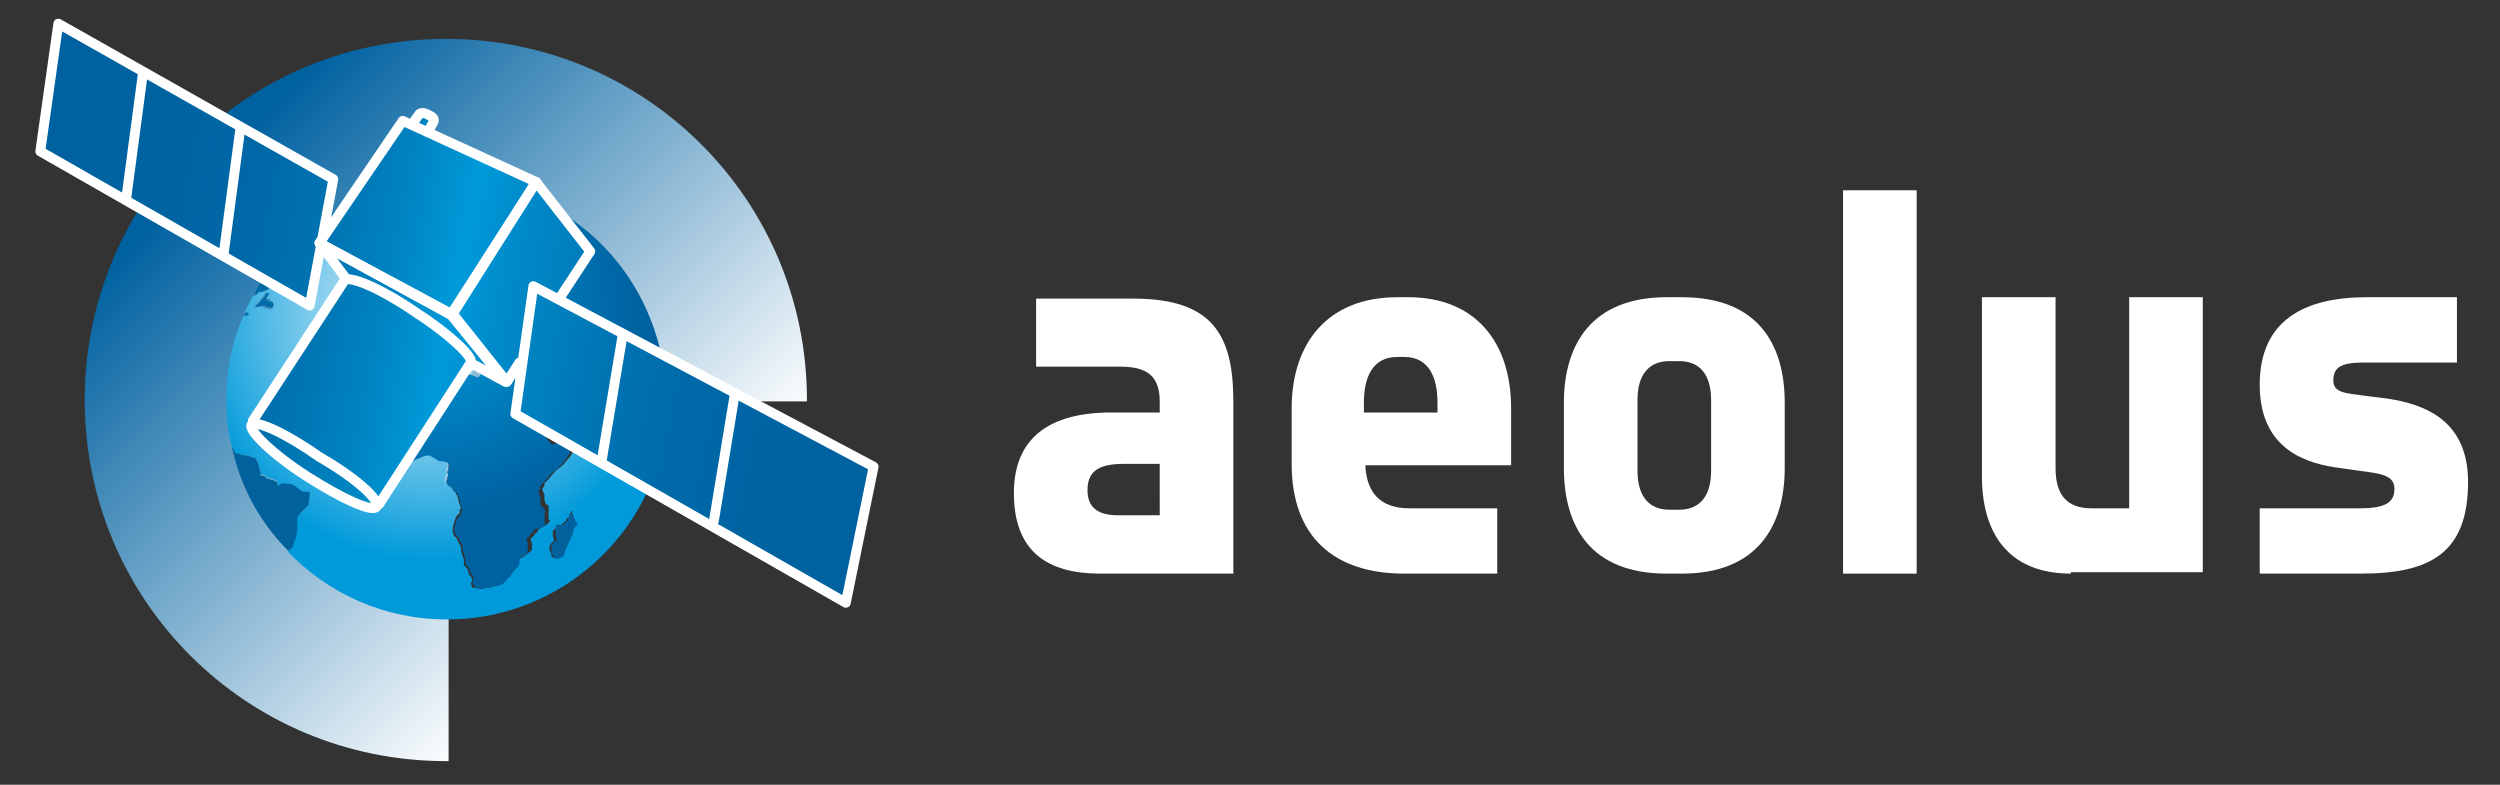
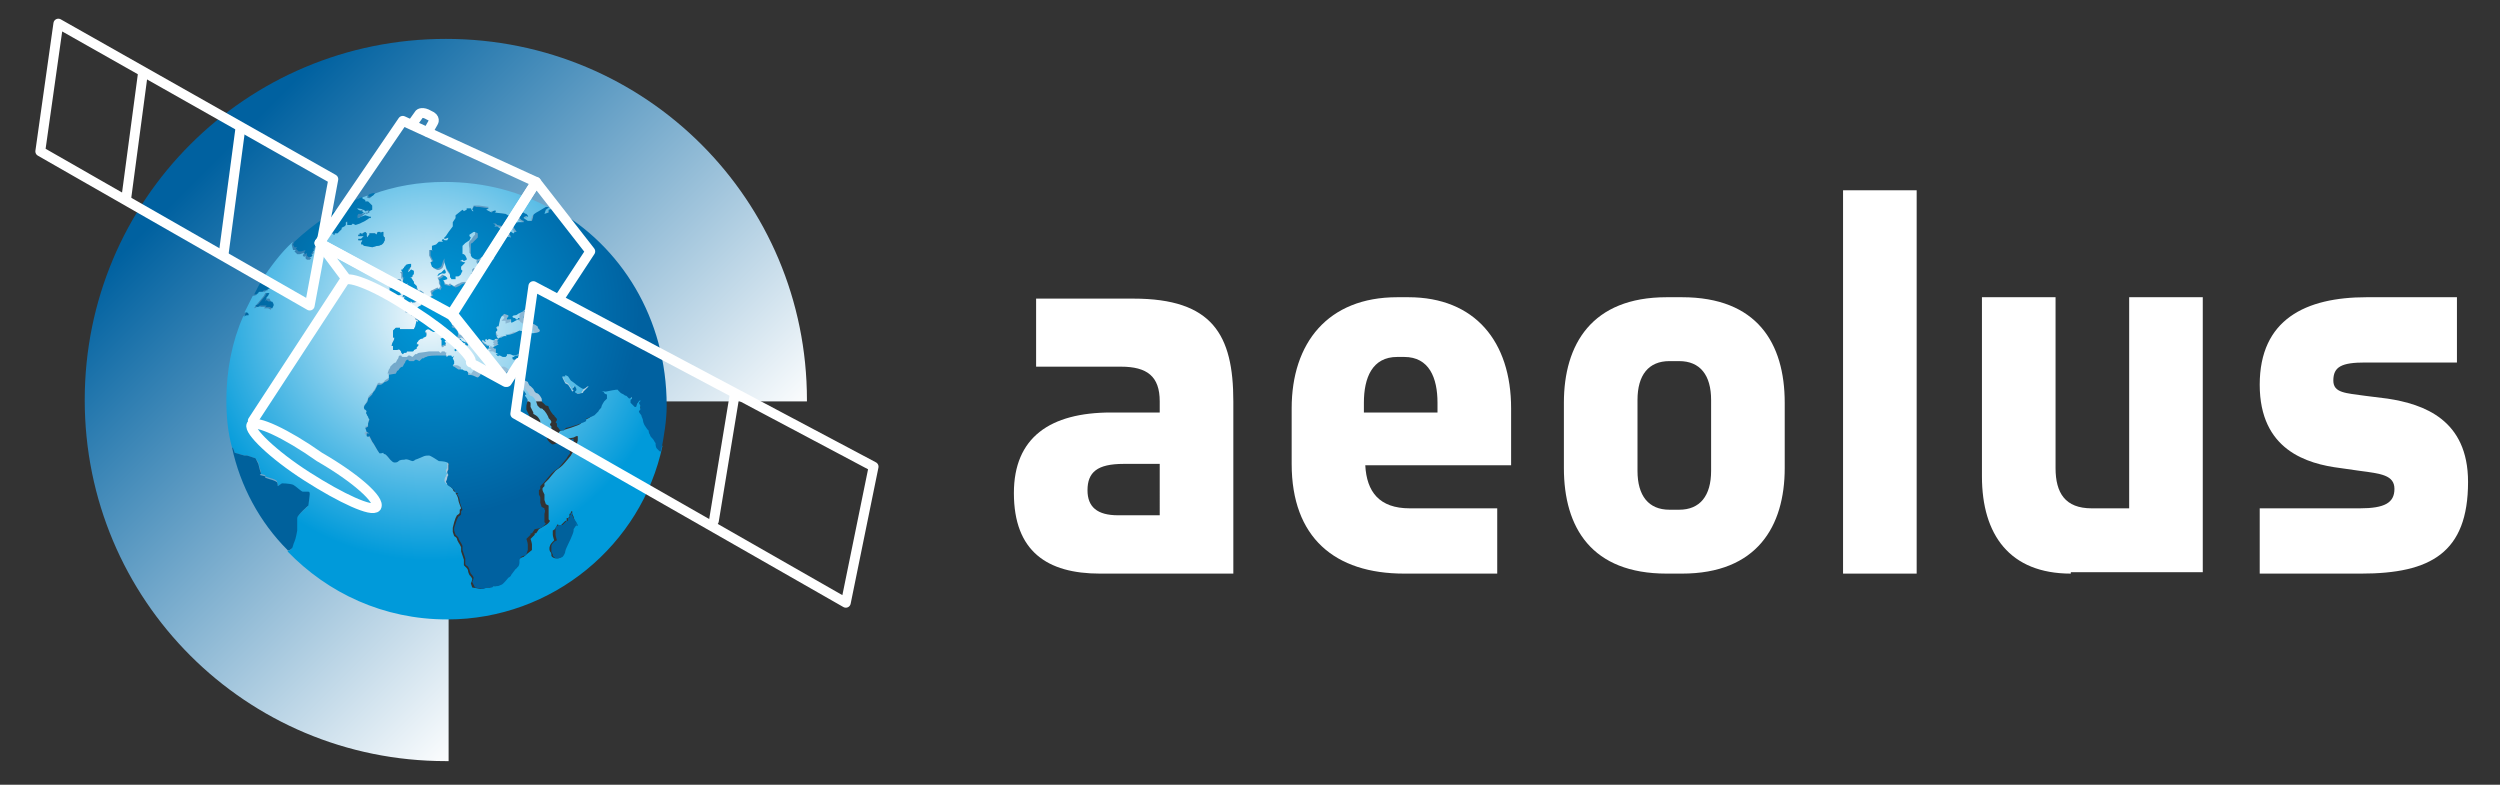
<svg xmlns="http://www.w3.org/2000/svg" version="1.1" id="Layer_1" x="0px" y="0px" viewBox="0 0 180 56.5" style="enable-background:new 0 0 180 56.5;" xml:space="preserve">
  <rect x="0" y="0" width="180" height="56.5" fill="#333333" stroke="none" />
  <style type="text/css">
	.Arched_x0020_Green{fill:url(#SVGID_1_);stroke:#FFFFFF;stroke-width:0.25;stroke-miterlimit:1;}
	.st0{fill:#FFFFFF;}
	.st1{fill:url(#SVGID_2_);}
	.st2{fill:url(#SVGID_3_);}
	.st3{fill:url(#SVGID_4_);}
	.st4{fill:url(#SVGID_5_);}
	.st5{fill:url(#SVGID_6_);}
	.st6{fill:url(#SVGID_7_);}
	.st7{fill:url(#SVGID_8_);}
	.st8{fill:url(#SVGID_9_);}
	.st9{fill:url(#SVGID_10_);}
	.st10{fill:url(#SVGID_11_);}
	.st11{fill:url(#SVGID_12_);}
	.st12{fill:url(#SVGID_13_);}
	.st13{fill:url(#SVGID_14_);}
	.st14{fill:url(#SVGID_15_);}
	.st15{fill:url(#SVGID_16_);}
	.st16{fill:url(#SVGID_17_);}
	.st17{fill:url(#SVGID_18_);}
	.st18{fill:url(#SVGID_19_);}
	.st19{fill:url(#SVGID_20_);}
	.st20{fill:url(#SVGID_21_);}
	.st21{fill:none;stroke:#FFFFFF;stroke-width:0.708;stroke-linecap:round;stroke-linejoin:round;}
</style>
  <linearGradient id="SVGID_1_" gradientUnits="userSpaceOnUse" x1="-49.25" y1="169.461" x2="-48.543" y2="168.754">
    <stop offset="0" style="stop-color:#20AC4B" />
    <stop offset="0.983" style="stop-color:#19361A" />
  </linearGradient>
  <g>
    <g>
      <g>
        <path class="st0" d="M79.2,41.3c-3.8,0-6.2-1.6-6.2-5.8c0-4,2.6-5.8,7-5.8h3.5v-0.8c0-1.8-0.9-2.5-2.8-2.5h-6.1v-4.9h7     c5.7,0,7.2,2.6,7.2,7.4v12.4H79.2z M83.5,33.4h-2.6c-1.9,0-2.6,0.6-2.6,1.9c0,1.2,0.7,1.8,2.2,1.8h3V33.4z" />
        <path class="st0" d="M98.3,33.5c0.1,1.9,1,3.1,3.2,3.1h6.3v4.7h-6.7c-5,0-8.1-2.6-8.1-7.9v-4c0-4.7,2.6-8,7.6-8h0.8     c4.8,0,7.4,3.2,7.4,8v4.1H98.3z M103.5,29c0-1.8-0.6-3.3-2.4-3.3h-0.5c-1.8,0-2.4,1.5-2.4,3.3v0.7h5.3V29z" />
        <path class="st0" d="M121.1,41.3H120c-5.4,0-7.4-3.3-7.4-7.6V29c0-4.2,2-7.6,7.4-7.6h1.1c5.4,0,7.4,3.3,7.4,7.6v4.7     C128.5,37.9,126.5,41.3,121.1,41.3z M123.2,28.8c0-1.8-0.8-2.8-2.3-2.8h-0.7c-1.5,0-2.3,1-2.3,2.8v5.1c0,1.8,0.8,2.8,2.3,2.8h0.7     c1.5,0,2.3-1,2.3-2.8V28.8z" />
        <path class="st0" d="M132.7,41.3V13.7h5.3v27.6H132.7z" />
        <path class="st0" d="M149.1,41.3c-4.4,0-6.4-2.8-6.4-7V21.4h5.3v12.3c0,1.8,0.7,2.9,2.6,2.9h2.7V21.4h5.3v19.8H149.1z" />
        <path class="st0" d="M170,41.3h-7.3v-4.7h7.2c1.8,0,2.5-0.4,2.5-1.4c0-1-1-1.1-2.5-1.3l-1.4-0.2c-2.4-0.3-5.8-1.3-5.8-6     c0-4.7,3.3-6.3,7.7-6.3h6.5v4.7h-6.6c-1.7,0-2.3,0.3-2.3,1.3c0,0.9,0.9,0.9,2.3,1.1l1.6,0.2c2.6,0.4,5.8,1.5,5.8,6     C177.7,39.8,175,41.3,170,41.3z" />
      </g>
    </g>
    <g>
      <linearGradient id="SVGID_2_" gradientUnits="userSpaceOnUse" x1="112.467" y1="-875.23" x2="72.977" y2="-914.72" gradientTransform="matrix(0.771 0 0 0.771 -41.1 717.091)">
        <stop offset="0" style="stop-color:#FFFFFF" />
        <stop offset="1" style="stop-color:#0061A0" />
      </linearGradient>
      <path class="st1" d="M32.3,28.9h25.8c0,0,0,0,0-0.1c0-14.4-11.6-26-26-26c-14.4,0-26,11.6-26,26c0,14.4,11.6,26,26,26    c0.1,0,0.1,0,0.2,0V28.9z" />
      <g>
        <radialGradient id="SVGID_3_" cx="60.253" cy="-750.203" r="22.833" gradientTransform="matrix(0.771 0 0 0.771 -15.481 601.158)" gradientUnits="userSpaceOnUse">
          <stop offset="5.650000e-03" style="stop-color:#F7FAFC" />
          <stop offset="1" style="stop-color:#009ADA" />
        </radialGradient>
        <path class="st2" d="M47.3,31.9c-0.1-0.1-0.1-0.3-0.1-0.4c0-0.1-0.1-0.2-0.2-0.3C47,31.2,47,31.1,46.9,31c0-0.1-0.1-0.3-0.1-0.3     l-0.1-0.1c0,0-0.2-0.3-0.2-0.3c0,0-0.1-0.3-0.1-0.3c0-0.1-0.1-0.3-0.1-0.3s-0.1-0.1-0.1-0.2c-0.1-0.1-0.1-0.2-0.1-0.2l0.1-0.1     l0-0.3l-0.1-0.2c0,0,0-0.1,0.1-0.1c0,0,0-0.1,0-0.1s-0.1,0-0.1,0.1c0,0-0.1,0.1-0.1,0.1L45.9,29l-0.1,0c0,0-0.3-0.2-0.3-0.3     c-0.1-0.1,0-0.2,0-0.2l0.1-0.1l0-0.1l-0.2,0.1l-0.2-0.2c0,0-0.1,0-0.2-0.1L44.7,28l-0.1-0.1c0,0-0.1-0.1-0.1-0.1c0,0-0.4,0-0.4,0     c-0.1,0-0.5,0.1-0.5,0.1l-0.6-0.1l-0.4-0.1c0-0.1,0-0.2-0.2-0.2c-0.1,0-0.2,0.1-0.2,0.1s-0.2,0-0.2,0.1c-0.1,0-0.4-0.2-0.5-0.3     c0,0-0.4-0.3-0.4-0.3l-0.2-0.3l-0.2-0.1V27l-0.2,0l0,0.1l0.1,0.2l0.1,0.2l0.2,0.1l0.2,0.3l0.1,0.2l0.1-0.1L41.2,28l0.1-0.2     l0.1,0.2l0,0.1l-0.1,0.1c0,0,0,0.1,0.1,0.1c0.1,0,0.3,0,0.4,0c0.1,0,0.1-0.1,0.1-0.1l0.2-0.3c0,0,0.1-0.2,0.2-0.2     c0.1,0,0,0.2,0.1,0.4c0.1,0.2,0.2,0.2,0.4,0.2c0.2,0.1,0.3,0.1,0.3,0.2c0,0.1,0.2,0.1,0.2,0.1l0,0.3l-0.2,0.2     c0,0-0.2,0.3-0.2,0.4c0,0.1-0.2,0.2-0.2,0.3c0,0.1-0.3,0.3-0.3,0.3s-0.4,0.2-0.5,0.2c-0.1,0,0,0.1-0.1,0.2c0,0.1-1.3,0.5-1.4,0.5     c-0.1,0-0.2,0.2-0.2,0.2s-0.1,0-0.2,0c-0.1,0-0.2-0.2-0.2-0.2l-0.1-0.1v-0.2l-0.1-0.1c0,0,0-0.1,0.1-0.2c0-0.1-0.1-0.2-0.2-0.3     c0-0.1-0.3-0.6-0.4-0.6c0-0.1-0.2-0.1-0.2-0.1s-0.1-0.1-0.2-0.2c0,0-0.1-0.3-0.1-0.3s-0.1-0.2-0.2-0.3c-0.1-0.1-0.2-0.1-0.2-0.1     l-0.1-0.1l-0.1-0.2c0,0-0.2-0.2-0.2-0.2c0,0-0.2-0.3-0.2-0.3l-0.2-0.1c0,0-0.1-0.1-0.1-0.2c0-0.1,0-0.3,0-0.3s-0.1,0.3-0.1,0.4     c0,0.1,0,0.3,0,0.3l-0.2-0.2c0,0-0.1-0.2-0.2-0.2c-0.1-0.1-0.1-0.2-0.1-0.2L37,26.9c0,0,0,0.1,0,0.1c0,0.1,0,0.1,0,0.1     c0,0.1,0.1,0.2,0.1,0.2c0,0.1,0.1,0.1,0.2,0.2c0.1,0.1,0.1,0.2,0.1,0.3c0.1,0.1,0.2,0.3,0.3,0.3l0.2,0.3c0,0-0.1,0-0.1,0.1     c0,0.1,0.2,0.3,0.2,0.3l0.2,0.2l0,0.3l0.1,0.2l0.1,0.2l0,0.1c0,0,0.2,0.1,0.3,0.2c0.1,0.1,0.2,0.3,0.2,0.3c0,0.1,0,0.2,0.1,0.3     c0.1,0.1,0.2,0,0.2,0s0.1,0.1,0.2,0.2c0.1,0.1,0.1,0.2,0.1,0.2s0.2,0,0.2,0.1c0,0,0.1,0.1,0.1,0.1c0,0.1-0.1,0.1-0.1,0.2     c0,0.1,0.3,0.4,0.4,0.4c0.1,0,0.3-0.1,0.3-0.1l0.4-0.1l0.5-0.1l0.2-0.1c0,0,0.1,0,0.1,0c0,0,0,0.1,0,0.1l0,0.2     c0,0-0.1,0.5-0.2,0.5c-0.1,0-0.1,0.1-0.1,0.1s0,0.1,0,0.2c-0.1,0.1-0.2,0.3-0.2,0.3s-0.4,0.5-0.6,0.7c-0.2,0.2-0.4,0.3-0.5,0.4     c-0.1,0.1-0.5,0.6-0.5,0.6l-0.3,0.3l0,0.2c0,0-0.1,0.1-0.1,0.1c-0.1,0.1,0,0.3,0,0.3l0.1,0.2c0,0,0,0.4,0,0.4     c0,0,0.1,0.3,0.1,0.3l0.2,0.1c0,0,0,0,0,0.1c0,0,0,0.3,0,0.3l0,0.1l0,0.2l0,0.3l0.1,0.1c0,0-0.1,0.2-0.3,0.3l-0.5,0.3     c0,0-0.2,0.3-0.2,0.3c0,0-0.1,0-0.1,0l0,0.1l-0.2,0.2l-0.1,0.1c0,0,0.1,0.3,0.1,0.4c0,0.1,0,0.4,0,0.4L37.8,40     c0,0-0.1,0.1-0.1,0.1c-0.1,0-0.2,0.1-0.3,0.1c0,0-0.1,0.2-0.1,0.2l0,0.2c0,0-0.1,0.2-0.1,0.3C37.1,40.9,37,41,37,41     s-0.3,0.4-0.3,0.4c0,0-0.2,0.2-0.2,0.2s-0.4,0.5-0.5,0.5c-0.1,0-0.2,0.1-0.3,0.1c-0.1,0-0.3,0-0.3,0s-0.1,0.1-0.1,0.1     c-0.1,0-0.2,0-0.2,0s0,0-0.1,0c-0.1,0-0.2,0.1-0.3,0.1c0,0,0,0,0,0l-0.1,0L34,42.3L33.9,42c0,0,0.1-0.2,0.1-0.3     c0-0.1-0.2-0.3-0.2-0.3s-0.1-0.2-0.1-0.3c0-0.1-0.1-0.2-0.1-0.2s-0.2-0.2-0.2-0.2c0-0.1,0-0.4,0-0.4l-0.2-0.6l0-0.3l-0.1-0.2     c0,0-0.2-0.3-0.2-0.4c0-0.1-0.2-0.2-0.2-0.2l-0.1-0.3V38l0.1-0.4l0.1-0.3l0.1-0.2c0,0,0.2-0.1,0.2-0.2l0-0.2l0.1-0.1     c0,0-0.2-0.5-0.2-0.6c0-0.2-0.2-0.5-0.2-0.5l0.1-0.1c0,0-0.1,0-0.2,0c0,0-0.1-0.1-0.1-0.2c-0.1-0.1-0.2-0.2-0.2-0.2     s-0.2-0.1-0.3-0.2c-0.1-0.1-0.1-0.2-0.1-0.2s0-0.2,0.1-0.3c0-0.1,0.1-0.2,0.1-0.2s-0.1-0.1-0.1-0.2c0-0.1,0.1-0.2,0.1-0.2l0-0.3     c0,0,0.1-0.1-0.1-0.2c-0.2-0.1-0.6-0.1-0.6-0.1s-0.6-0.4-0.7-0.4c-0.1,0-0.3,0-0.5,0.1c-0.2,0.1-0.5,0.2-0.5,0.2     s-0.2,0.1-0.2,0.1c-0.1,0-0.5-0.1-0.6-0.1c-0.2,0.1-0.3,0-0.4,0.1c-0.1,0.1-0.3,0.1-0.3,0.1c-0.1,0-0.2-0.2-0.3-0.2     c-0.1-0.1-0.3-0.4-0.4-0.4c-0.1,0-0.1-0.1-0.1-0.1s-0.2,0-0.3,0c0-0.1-0.4-0.6-0.5-0.8c-0.1-0.1-0.2-0.4-0.2-0.4s-0.1,0-0.2,0     c-0.1-0.1,0-0.2,0-0.2l0.2,0L26.4,31l-0.1-0.3c0,0,0.1,0,0.2-0.1c0.1-0.1,0-0.2,0-0.2s0.1-0.3,0.1-0.3c0,0-0.1-0.2-0.1-0.2     s0-0.1-0.1-0.2c0-0.1,0-0.2,0-0.2s-0.1-0.1-0.1-0.1c0,0-0.1-0.2-0.1-0.2s0.2-0.2,0.2-0.3c0.1-0.1,0.1-0.3,0.1-0.3     s0.2-0.3,0.3-0.3c0,0,0.2-0.3,0.2-0.3c0,0,0.1-0.2,0.1-0.2l0.1-0.2c0,0,0.1-0.1,0.2,0c0.1,0,0.3-0.1,0.3-0.2c0,0,0.3-0.2,0.3-0.2     c0-0.1,0-0.3,0-0.3l-0.1,0l0.1-0.3c0,0,0.1-0.1,0.1-0.2c0,0,0.1-0.1,0.2-0.2c0.1-0.1,0.2-0.1,0.2-0.1l0.1-0.2     c0,0,0.1-0.1,0.1-0.2c0-0.1,0.1-0.1,0.1-0.1l0.1,0c0,0,0,0.1,0.1,0.1c0.1,0,0.3,0,0.3,0l0.1-0.1l0.1,0c0,0,0.2,0.1,0.2,0.1     c0,0,0.2-0.2,0.2-0.2l0.1,0c0,0,0.1-0.1,0.2-0.1c0.1,0,0.7-0.1,0.7-0.1s0.4,0,0.4,0c0,0,0.3,0,0.3,0s0.1,0.1,0.1,0.1     c0.1,0,0.1-0.1,0.1-0.1c0.1,0,0.2,0,0.2,0c0,0,0.1,0.1,0.1,0.1c0.1,0,0.1-0.1,0.1-0.1c0,0-0.1,0.2-0.1,0.2l0.1,0.2l0,0.1l0,0.1     c0,0-0.1,0.1-0.1,0.1c0,0,0.1,0.1,0.1,0.1l0.3,0.2c0,0,0.2,0,0.3,0c0.1,0,0.2,0,0.3,0.1c0.1,0,0.1,0.1,0.1,0.2     c0,0.1,0,0.1,0.1,0.1c0.1,0,0.2,0,0.4,0.1c0.2,0.1,0.2,0.2,0.3,0c0.1-0.1,0.1-0.1,0.1-0.2c0-0.1-0.1-0.3,0.1-0.3     c0.2-0.1,0.4-0.1,0.5-0.1c0.1,0,0,0.1,0.1,0.1c0,0.1,0.2,0,0.2,0s0.1,0,0.2,0.1c0.1,0.1,0.1,0.1,0.2,0.1c0.1,0,0.2,0,0.2,0     l0.1,0.1c0,0,0.1,0,0.1,0c0.1,0,0.1,0,0.1,0l0.2-0.2l0.2,0l0.2,0.1l0.1,0.1l0.1,0c0,0,0.2,0,0.2-0.2c0.1-0.2,0.2-0.7,0.2-0.7     l0.1-0.1l-0.1-0.2l0-0.1c0,0,0.1,0,0.1-0.1c0-0.1-0.1-0.1-0.1-0.1s0,0-0.1,0.1c-0.1,0.1-0.1,0-0.1,0c-0.1,0.1-0.3,0.1-0.4,0.1     c-0.1,0-0.2-0.1-0.3-0.1c-0.1,0-0.2,0-0.2,0l0,0.1l-0.1,0.1c0,0-0.1,0-0.2,0c-0.1,0-0.2-0.1-0.2-0.1s-0.1,0-0.1,0     c0,0-0.1,0-0.1,0l-0.1-0.1l0.2,0l-0.2-0.1l0-0.1l0-0.1l0-0.1l-0.1,0L35.5,25l0.1-0.1l-0.1-0.1l0.1-0.1l-0.1,0l0,0     c0,0,0-0.1,0.1-0.2c0.1-0.1,0.2,0,0.2-0.1c0,0,0.2-0.1,0.2-0.1l0.2,0L36,24.2l0.2,0l0.1,0l0.3-0.1c0,0,0.1-0.1,0.2-0.1     c0,0,0.2-0.1,0.2-0.1l0.4,0.1c0,0,0.4,0.1,0.4,0.1c0.1,0,0.5,0,0.6-0.1c0.2-0.1-0.1-0.3-0.1-0.3s0.1-0.1,0-0.1     c-0.1,0-0.7-0.3-0.8-0.4c-0.1,0,0-0.1-0.1-0.1c-0.1,0-0.1-0.2-0.1-0.2l0.1,0c0,0,0-0.1,0-0.2c0-0.1,0.1-0.1,0.1-0.1l-0.2-0.1     l0.1,0l0.1,0c0,0,0.1,0,0.1-0.1c0.1,0,0.1-0.1,0.1-0.1s-0.1,0-0.1,0c0,0-0.1,0.1-0.2,0.1c-0.1,0-0.1,0.1-0.1,0.1     s-0.3,0.1-0.4,0.2c0,0-0.2,0.1-0.2,0.1s-0.2,0.1-0.2,0.1c0,0.1,0.2,0.1,0.2,0.1s0.1,0.1,0.1,0.1c0.1,0,0.1-0.1,0.1-0.1l0.1,0     l0,0.1c0,0-0.1,0.1-0.1,0c-0.1,0-0.2,0.1-0.2,0.1s-0.3,0.1-0.3,0.1c0-0.1,0-0.2,0-0.2h-0.2l-0.1,0l0.1-0.1l0.1-0.1l0-0.1     l-0.3-0.1l0.1-0.1l-0.3,0.3L36,23l-0.1,0.3l-0.1,0l-0.1,0.1l0.1,0.1c0,0,0,0.1,0,0.1c0,0.1-0.1,0.1-0.1,0.1l0,0.2l0.1,0.2     l0.1,0.1c0,0-0.1,0-0.2,0c-0.1,0-0.1,0.1-0.1,0.1c0,0.1-0.1,0-0.1,0l-0.3-0.1l-0.1,0.1L35,24.3l-0.1,0.1l0.1,0.1l-0.1,0l-0.1-0.1     l-0.1,0l0,0.1l0.1,0.1l0.1,0.1l0,0l0.1,0.1l0.1,0.1l0,0.1H35l0,0.1l0,0.1l0,0.1l0,0.1l-0.1,0l-0.2-0.1l-0.1-0.1l0-0.1l-0.1-0.1     l0-0.1l0.2,0l0.1,0l0-0.1l-0.3,0l-0.1,0l0-0.1l-0.1-0.1l-0.1-0.1l-0.1-0.1L34,24.3l0-0.2L34,24L33.9,24l0,0l-0.2,0l-0.1-0.1     l-0.1-0.1l-0.1,0.1l-0.2-0.1l-0.1-0.2L33,23.2l-0.1,0.1l-0.1-0.1l-0.1-0.1l0-0.1l-0.2,0v0.1l0.1,0.2l-0.1,0l0.1,0.1l0.1,0     l0.2,0.2L33,24l0.1,0.1l0.2,0h0.1l0,0.1l0.2,0.1l0.2,0.1l0.1,0.1l0,0.1l-0.2-0.1l0-0.1h-0.1l-0.1,0.2l0.1,0l0.1,0.1l-0.1,0.1     l0,0.1l-0.2,0.1l-0.1,0l0.1-0.2l0.1-0.1l0-0.2l-0.1-0.1l-0.2-0.1L33,24.4l-0.3-0.1l0-0.1l-0.1-0.1l-0.1-0.1L32.3,24l-0.1-0.1     l-0.1-0.2L32,23.6c0,0-0.1-0.1-0.1-0.1c0,0-0.2,0-0.2,0.1c0,0-0.1,0.2-0.1,0.2l-0.1,0l-0.1,0.1l-0.2,0L31,23.7     c-0.2-0.1-0.4,0.1-0.4,0.1c0,0.1,0.1,0.1,0.1,0.1l0,0.1l0,0.1c0,0-0.1,0.1-0.2,0.1c-0.1,0-0.2,0.1-0.2,0.1s-0.1,0.2-0.2,0.2     c0,0.1-0.1,0.2-0.1,0.2l0.1,0.1c0,0,0,0.1,0,0.1c-0.1,0.1-0.1,0.1-0.1,0.1v0.1c0,0-0.2,0.1-0.2,0.1c0,0,0,0.1-0.1,0.1     c-0.1,0-0.2,0-0.2,0l-0.2,0c0,0,0,0.1-0.1,0.1c-0.1,0-0.1,0-0.1,0l-0.1,0.1l-0.1-0.1c0,0,0-0.1-0.1-0.2c-0.1-0.1-0.2,0-0.2,0     l-0.1,0l-0.1,0l-0.1,0c0,0,0.1-0.1,0-0.1c0-0.1,0-0.2,0-0.2l-0.1,0l0,0c0,0,0-0.1,0.1-0.3c0.1-0.2,0.1-0.3,0.1-0.3l0,0l-0.1,0     l0-0.2l0-0.1l0-0.2l0.1-0.1l0.1-0.1l0.3,0l0,0.1l0.2,0l0.3,0c0,0,0,0,0.1,0c0,0,0,0,0,0c0.1,0,0.3,0,0.4,0c0,0,0.1-0.2,0.1-0.2     c0.1-0.1,0.1-0.4,0.1-0.4l0.1,0.1l0-0.1L29.9,23l0-0.1c0,0-0.1-0.1-0.1-0.1c0,0-0.2-0.1-0.2-0.1l0-0.1l-0.2-0.1l-0.2,0l0-0.1     l0-0.1l0.3,0l0.1,0.1l0.2,0l-0.1-0.1l-0.1-0.1h0.2c0,0,0.1,0.1,0.1,0.1c0.1,0,0.1-0.1,0.1-0.1c0,0,0.3-0.1,0.3-0.2     c0-0.1,0-0.1,0.1-0.1c0.1,0,0.3-0.2,0.5-0.4c0-0.1,0-0.1,0.1-0.2c0-0.1,0,0,0,0l0,0.1l0.1,0L31,21c0,0,0-0.1,0.1-0.1     c0,0,0.4-0.2,0.4-0.2l0.1,0.1l0.1-0.2l-0.1-0.2l0-0.2l-0.1-0.2c0,0,0.3-0.1,0.3-0.2c0-0.1,0.3,0.1,0.3,0.1V20l-0.3,0.1l0.1,0.1     l0.1,0.2l0.3,0.1l0.1-0.1l0.1,0.1l0.2,0.1c0,0,0.3-0.2,0.4-0.2c0.1-0.1,0.3-0.1,0.4-0.1c0.1,0,0.1,0.1,0.1,0.1s0.3,0,0.3-0.1     c0-0.1,0.3-0.1,0.3-0.1l-0.1-0.1c0,0-0.2-0.3-0.2-0.4c0-0.1,0.1,0,0.1-0.1c0,0,0-0.2,0-0.2l0.1-0.1l0.2,0.1l0,0.1     c0,0,0.1,0,0.2,0c0-0.1,0-0.4,0-0.5c0-0.1-0.1,0.1-0.1,0c-0.1,0-0.1-0.2-0.1-0.2s0-0.1,0.1-0.1c0.1,0,0.2-0.1,0.3-0.1     c0.1,0,0.2,0.1,0.2,0.1l0.3-0.2l0.2,0l0.1-0.1l-0.3-0.1l0-0.1l-0.4,0.1l-0.2,0c0,0-0.2,0.2-0.3,0.2c-0.1,0-0.2-0.1-0.3-0.1     c0,0-0.2-0.2-0.2-0.2l0-0.3c0,0-0.1-0.4,0-0.5c0-0.1,0.1-0.1,0.1-0.1l0.2-0.3l0.1-0.1l0-0.3l-0.2-0.1h-0.1l-0.3,0.2l0,0.1     l0.1,0.2l-0.1,0.2l-0.3,0.2l-0.2,0.2l0,0.4l0,0.2l0.1,0l0.1,0.1l0.1,0.2l0,0.1l-0.2,0.1l-0.1-0.1l-0.2,0.1l0.4,0.1l-0.3,0.3     l0,0.2l0.1,0.1c0,0-0.1,0.2-0.1,0.2c0,0-0.2,0.2-0.2,0.2l-0.1,0l0,0l-0.1,0l0,0.2l-0.3,0L32.4,20l0-0.2l-0.2-0.3l-0.1-0.2     L32.1,19l0-0.3L32,18.9l-0.1,0.3c0,0,0,0.1-0.2,0.2c-0.2,0.1-0.3,0-0.3,0l-0.2-0.1L31,18.9l0.1-0.1l-0.2-0.4l0-0.3l0-0.1l0.2,0     L31.1,18l0.1-0.2l0.3-0.1l0.1-0.1l0.1-0.1l0.3,0l-0.1-0.1l0.1-0.1l0.1,0.1l0.2-0.1l0.1-0.2L32,17.2l0-0.1l0.2-0.1l0.2-0.3     l0.3-0.4l0-0.3l0.2-0.1l0-0.2l0.5-0.4l0.1,0.1l0.2-0.1l0-0.1l0.3,0l0.1,0.2l0.1-0.1L34,15c0,0,0.1-0.1,0.1-0.2c0,0,0.2,0,0.2,0     l0.2,0l0.7,0.1L35,15.1l0.3,0.2l0.1-0.1c0,0,0.2,0,0.2,0c0,0.1-0.1,0.1-0.1,0.1l0.8,0.1c0,0,0.5,0.3,0.6,0.3     c0.1,0,0.2,0.3,0.2,0.3s0,0.4-0.1,0.4c-0.1,0-0.3,0.1-0.4,0.1c-0.1,0-0.9-0.2-0.9-0.2l-0.1-0.1l-0.2,0l0.2,0.1l-0.1,0.1l0.2,0     l0.4,0.3l0,0.1l0.2,0.3l0.4,0.1c0,0-0.1-0.3-0.2-0.3c-0.1,0-0.1-0.1-0.1-0.1l0.2-0.1c0,0,0.3,0.2,0.3,0.2c0.1,0,0.1-0.1,0.1-0.1     l0.1,0l-0.2-0.3c0,0,0-0.2,0.1-0.2c0.1,0,0.2-0.2,0.2-0.2c0.1,0,0.3,0.1,0.4,0c0,0,0-0.1,0-0.1s-0.1-0.1-0.2-0.1     c-0.1-0.1-0.4-0.5-0.3-0.5c0.1,0,0.4,0,0.5,0c0.1,0,0.2,0.1,0.2,0.1s0.2,0.2,0.1,0.2c-0.1,0-0.1-0.1-0.2,0     c-0.1,0.1-0.1,0.1-0.1,0.1l0.3,0.2l0.3,0c0,0,0.1-0.4,0.1-0.4c0-0.1,0.4-0.3,0.4-0.3l0.5-0.3c0,0,0.1,0,0.2,0     c0.1,0-0.2,0.2-0.2,0.2l-0.1,0.3l0.3-0.1l0,0l0-0.2l0.4-0.1c-2.3-1.3-4.9-2-7.8-2c-1.8,0-3.6,0.3-5.2,0.9l0.1,0     c0,0-0.2,0.2-0.2,0.2c-0.1,0.1-0.1,0.1-0.3,0l0.1-0.1l-0.1,0c-0.2,0.1-0.4,0.1-0.6,0.2l0.1,0.1v0.1l0.2,0.1l0,0.1l0.2,0l0.3,0.3     v0.3l-0.2,0.1l-0.1-0.1l-0.2,0.1L26.1,15l0.1-0.1L26,14.8l-0.4-0.1l-0.1,0l0.1,0.1l0.2,0.1l0.2,0.1L25.8,15l-0.2,0l-0.1,0.2     l0.1,0l-0.1,0.1l-0.1,0l0.2,0l0.2-0.1l0.3-0.1l0.3,0.1l0.1,0l0,0.1l-0.1,0L26,15.6l-0.4,0.2L25.3,16l-0.2-0.1L25.1,16l-0.3,0     l0-0.3l-0.1,0.1l0,0.2l-0.1,0.1l-0.2,0.1l0,0.1l-0.1,0.1l-0.2,0.2H24l0,0.1l-0.1,0l0-0.1l-0.3,0.1l0-0.1l0-0.1h-0.1l-0.1,0.1     l0,0.1l-0.2,0l-0.2,0.1L23,17l0.1,0.1l-0.1,0.2l-0.2,0.3l-0.1,0l0.1,0.1l-0.1,0.1l-0.1,0.3l-0.1,0l0.1,0.1l-0.3,0.3l0.1,0.1     l-0.1,0.1l-0.2,0l-0.1-0.1l0-0.2l-0.1,0.1l-0.1-0.1l0.1-0.2l-0.3,0.1l-0.2,0l-0.2-0.2l0.1-0.1l-0.2,0L21,17.6l0.1-0.2v0     c-0.9,0.8-1.6,1.8-2.3,2.8l0.2,0l0.1,0l0.1,0l0.1,0.1l0.1,0.1l0,0.1l-0.1,0.1l0,0.2l0,0.1c0,0,0,0-0.1,0c-0.1,0-0.1,0.1-0.1,0.1     L19,21l-0.1,0L18.8,21c0,0-0.1,0-0.2,0c-0.1,0-0.1,0.1-0.1,0.2c-0.1,0.1-0.3,0.1-0.3,0.1c-0.2,0.4-0.4,0.8-0.6,1.2h0l0.1,0     l0.1,0.1l0,0.1l-0.2,0l-0.1,0.1c-0.8,1.8-1.2,3.9-1.2,6c0,1.2,0.1,2.3,0.4,3.4l0.1,0.1l0.1,0.3l0.7,0.2l0.2,0l0.6,0.2l0.2,0.3     l0.1,0.4l0.1,0.3l-0.1,0.1l0.4,0.1l0,0.1l0.3,0.1c0,0,0.4,0.1,0.5,0.2C20,34.7,20,35,20,35l0.2-0.1c0,0,0.5,0,0.8,0.1     c0.2,0.1,0.6,0.4,0.7,0.5c0,0,0.3,0,0.4,0c0.1,0,0.1,0.1,0.1,0.2c0,0.1,0,0.8-0.1,0.8c0,0-0.8,0.7-0.8,0.9c0,0.2,0,0.9,0,0.9     s-0.1,0.6-0.2,0.8C21,39.2,21,39.4,21,39.5c-0.1,0.1-0.3,0.2-0.3,0.2l0,0c2.9,3,6.9,4.9,11.5,4.9c7.6,0,14-5.4,15.5-12.5l-0.1,0     C47.5,32.1,47.4,32.1,47.3,31.9z M37,25.7L37,25.7L37,25.7c0.1-0.1,0.2,0,0.3-0.1c0.1,0,0.1-0.1,0.1-0.1l0,0.1l-0.1,0.1     c0,0,0.1,0.1,0,0.1c0,0-0.1,0-0.1,0s0,0-0.1,0.1c-0.1,0-0.2,0-0.2,0C36.9,25.8,36.9,25.7,37,25.7C36.9,25.7,36.9,25.7,37,25.7z      M35,24.8L35,24.8L35,24.8l0.2,0.1l0.1,0l0,0.1l-0.1,0L35,24.8z M32.7,25.1L32.7,25.1l0.2,0l0.1,0l0.1-0.1l0.1,0c0,0,0,0.1,0,0.1     c0,0.1,0,0.1,0,0.2c0,0.1-0.1,0-0.1,0l-0.1,0l-0.1-0.1l-0.1-0.1l-0.1,0L32.7,25.1L32.7,25.1z M31.8,24L31.8,24l0.1-0.1l0.1-0.1     l0,0.1l0,0.1l-0.1,0.1l-0.1-0.1L31.8,24z M31.9,24.3L31.9,24.3l0.2,0.2L32,24.6l0.1,0.1l0,0.2l-0.1,0l-0.1,0.1l-0.1,0l0-0.1     l0-0.1l0-0.3l0,0L31.9,24.3z M31.6,19.7l0.2-0.1l0.1-0.1l0.1-0.1c0,0,0.1,0.1,0,0.2c0,0.1-0.1,0.1-0.1,0.1s0-0.1-0.1-0.1     c-0.1,0-0.4,0.3-0.4,0.3C31.5,19.8,31.6,19.7,31.6,19.7z M28.8,19.6l0.1,0c0,0,0.1-0.1,0.1-0.2c0-0.1,0-0.1,0.1-0.1     c0,0,0.3-0.1,0.4-0.1c0.1,0,0,0.2,0,0.2l-0.1,0.1l-0.1,0.1l0,0.2l0.2-0.2l0.2,0.1c0,0,0,0.2,0,0.2c0,0-0.1,0.1-0.1,0.1l0,0.1     L29.5,20l0.1,0l0.2,0.3l0,0.1l0.2,0.2l0.1,0.3l0.1,0.1l0-0.1c0,0,0.1,0,0.2,0.1c0.1,0,0.1,0.1,0.1,0.1s0,0.2-0.1,0.2     c0,0-0.1,0-0.1,0l0,0.1c0,0,0.1,0,0.2,0.1c0,0,0,0.1-0.1,0.1c-0.2,0.1-0.4,0.1-0.4,0.1c0,0-0.1,0.1-0.2,0.1     c-0.1,0-0.1-0.1-0.1-0.1l-0.1,0c0,0,0,0.1-0.1,0.1c0,0-0.1-0.1-0.1-0.1l-0.1,0.1l-0.1,0l-0.1,0.1l-0.1,0l0.1-0.1l0-0.1l0.1-0.1     l0-0.1l0.1,0l0.2,0l0.1,0l-0.1,0l-0.1,0l-0.1,0l-0.1-0.1L29,21.4l0-0.1l0.2-0.2l0-0.1l-0.1,0l0,0l0.1-0.1l0.1,0l0.1-0.1     c0,0-0.1-0.1-0.1-0.1c-0.1,0,0-0.2,0-0.2l0.1-0.2c0,0-0.2,0.1-0.3,0.1c-0.1,0-0.1-0.1-0.1-0.2C29,20.2,29,20,29,20s0-0.1,0-0.1     c0,0-0.1,0.2-0.1,0.2l0-0.2l0-0.1l0-0.1L28.8,19.6L28.8,19.6z M28,21.1L28,21.1l0.3-0.1l0.1-0.1l-0.2,0l0.1-0.1l0.1,0l0-0.1     L28,20.7v-0.1l0.1,0L28,20.6l0.2-0.1l0,0l0,0l0.1,0l0-0.1l0.1,0l-0.1-0.1l0.1-0.1c0,0,0.1-0.1,0.2-0.1c0.1,0,0.1,0,0.1,0     s0.1,0,0.1,0c0.1,0,0.1,0.2,0.1,0.2c0,0.1-0.1,0.1-0.1,0.1s0,0.1,0.1,0.1c0,0,0,0.2,0,0.3c0,0.1-0.1,0.1-0.1,0.1l0.1,0.1     l-0.3,0.1l-0.1,0.1l-0.1-0.1l-0.1,0.1l-0.1,0l0-0.1L28,21.4l-0.1-0.1L28,21.1z M19.6,22.1c0,0-0.1,0.2-0.1,0.2     c0,0-0.2-0.1-0.2-0.1l-0.1,0l-0.2,0l0.1-0.1l-0.1,0l-0.2,0c0,0-0.2-0.1-0.3,0c0,0-0.2,0.1-0.2,0.1L18.4,22l0.1-0.1l-0.1,0l0.1,0     l0.5-0.6l0.1-0.2l0.2,0l-0.1,0.2l-0.1,0.1L19,21.5l0.1-0.1l0.1,0.1c0,0,0.2,0,0.2,0c0,0,0.1,0.2,0.1,0.2     C19.6,21.9,19.6,22,19.6,22.1C19.6,22,19.6,22.1,19.6,22.1z M26,17.5L26,17.5l0.1-0.2c0,0-0.1-0.1-0.1,0c0,0-0.2,0-0.2,0v-0.1     l0.2,0l0.1-0.1l0.1-0.1l-0.2,0l-0.2,0l0-0.1l0.2,0l-0.1,0l0-0.1H26l0.1,0.1l0-0.1l0.2-0.1l0.1,0.1l0,0.1V17l0.1,0.1l0-0.1     l0.1-0.1l0-0.1l0.3,0l0.1,0l0.1,0.1l0.1-0.2l0.2,0l0,0.1l0.1-0.1l0.1,0v0.1l0,0.2l0.1,0.1l0,0.2l-0.1,0.2l-0.1,0.1     c0,0-0.2,0.1-0.3,0.1c-0.1,0-0.4,0.1-0.4,0.1l-0.5-0.2l-0.1-0.1L26,17.5z M41.4,37.8c0-0.1,0-0.1-0.1-0.1     C41.2,37.7,41.3,37.9,41.4,37.8c-0.1,0-0.2,0.3-0.2,0.3c0,0,0,0.1,0,0.1c0,0.2-0.4,1-0.4,1s-0.2,0.4-0.2,0.5     c0,0.1-0.1,0.2-0.2,0.4c-0.1,0.1-0.2,0.1-0.4,0.1c-0.1,0-0.3-0.1-0.3-0.2c0,0,0-0.1,0-0.1c0-0.1-0.1-0.2-0.1-0.2s-0.1-0.2,0-0.4     c0-0.1,0.2-0.3,0.2-0.3l0.1-0.1c0,0-0.1-0.3-0.1-0.4c0-0.1,0-0.3,0-0.3C40,38.1,40,38,40,38s0.1-0.1,0.1-0.2c0.1-0.1,0.1,0,0.1,0     l0.1,0l0.1,0l0.2-0.2l0.1-0.1l0,0l0.1,0l0-0.1l0-0.1l0.1,0l0.1-0.1V37c0,0,0.1,0,0.1-0.1c0-0.1,0.1-0.1,0.1-0.1l0,0.2l0.1,0.2     l0.1,0.4L41.4,37.8C41.5,37.9,41.4,37.9,41.4,37.8z" />
        <g>
          <radialGradient id="SVGID_4_" cx="60.572" cy="-750.488" r="19.708" gradientTransform="matrix(0.771 0 0 0.771 -15.481 601.158)" gradientUnits="userSpaceOnUse">
            <stop offset="5.650000e-03" style="stop-color:#009ADA" />
            <stop offset="1" style="stop-color:#00619C" />
          </radialGradient>
          <path class="st3" d="M32,19.7c0,0,0.1,0,0.1-0.1c0-0.1-0.1-0.2-0.1-0.2l-0.1,0.1l-0.1,0.1l-0.2,0.1c0,0-0.1,0.1-0.1,0.2      C31.5,19.9,31.8,19.6,32,19.7C31.9,19.6,32,19.7,32,19.7z" />
          <radialGradient id="SVGID_5_" cx="60.629" cy="-750.877" r="19.505" gradientTransform="matrix(0.771 0 0 0.771 -15.481 601.158)" gradientUnits="userSpaceOnUse">
            <stop offset="5.650000e-03" style="stop-color:#009ADA" />
            <stop offset="1" style="stop-color:#00619C" />
          </radialGradient>
          <path class="st4" d="M37.1,25.9C37.2,25.8,37.2,25.8,37.1,25.9c0.1-0.1,0.1-0.1,0.2-0.1c0,0,0-0.1,0-0.1l0.1-0.1l0-0.1      c0,0-0.1,0-0.1,0.1c-0.1,0-0.2,0-0.2,0L37,25.7l0,0c0,0-0.1,0-0.1,0s0,0.1,0,0.1C36.9,25.9,37,25.9,37.1,25.9z" />
          <radialGradient id="SVGID_6_" cx="60.508" cy="-750.641" r="19.268" gradientTransform="matrix(0.771 0 0 0.771 -15.481 601.158)" gradientUnits="userSpaceOnUse">
            <stop offset="5.650000e-03" style="stop-color:#009ADA" />
            <stop offset="1" style="stop-color:#00619C" />
          </radialGradient>
          <path class="st5" d="M41.3,37.3l-0.1-0.2l0-0.2c0,0-0.1,0-0.1,0.1c0,0.1-0.1,0.1-0.1,0.1v0.2L41,37.3l-0.1,0l0,0.1l0,0.1l-0.1,0      l0,0l-0.1,0.1l-0.2,0.2l-0.1,0l-0.1,0c0,0-0.1,0-0.1,0C40.1,37.9,40,38,40,38S40,38.1,40,38.2c0,0.1,0,0.2,0,0.3      c0,0.1,0.1,0.4,0.1,0.4L39.9,39c0,0-0.2,0.2-0.2,0.3c0,0.1,0,0.4,0,0.4s0,0.1,0.1,0.2c0,0,0,0.1,0,0.1c0,0,0.1,0.2,0.3,0.2      c0.1,0,0.2,0,0.4-0.1c0.1-0.1,0.2-0.3,0.2-0.4c0-0.1,0.2-0.5,0.2-0.5s0.4-0.8,0.4-1c0,0,0-0.1,0-0.1c0,0,0.2-0.3,0.2-0.3      s-0.1-0.2-0.1-0.1c0.1,0,0.1,0,0.1,0.1c0,0.1,0.1,0.1,0.1,0l-0.1-0.2L41.3,37.3z" />
          <radialGradient id="SVGID_7_" cx="60.701" cy="-750.566" r="19.184" gradientTransform="matrix(0.771 0 0 0.771 -15.481 601.158)" gradientUnits="userSpaceOnUse">
            <stop offset="5.650000e-03" style="stop-color:#009ADA" />
            <stop offset="1" style="stop-color:#00619C" />
          </radialGradient>
          <path class="st6" d="M19.5,21.7c0,0-0.2,0-0.2,0l-0.1-0.1l-0.1,0.1l0.1-0.3l0.1-0.1l0.1-0.2l-0.2,0l-0.1,0.2l-0.5,0.6l-0.1,0      l0.1,0L18.4,22l0.1,0.1c0,0,0.2,0,0.2-0.1c0,0,0.2,0,0.2,0l0.2,0l0.1,0l-0.1,0.1l0.2,0l0.1,0c0,0,0.2,0.1,0.2,0.1      c0,0,0.1-0.2,0.1-0.2c0,0,0-0.1,0-0.1c0,0-0.1-0.2-0.1-0.2C19.6,21.8,19.6,21.7,19.5,21.7z" />
          <radialGradient id="SVGID_8_" cx="60.639" cy="-750.566" r="19.177" gradientTransform="matrix(0.771 0 0 0.771 -15.481 601.158)" gradientUnits="userSpaceOnUse">
            <stop offset="5.650000e-03" style="stop-color:#009ADA" />
            <stop offset="1" style="stop-color:#00619C" />
          </radialGradient>
          <path class="st7" d="M21,39.5c0.1-0.1,0.1-0.3,0.2-0.5c0.1-0.2,0.2-0.8,0.2-0.8s0-0.8,0-0.9c0-0.2,0.8-0.9,0.8-0.9      c0,0,0.1-0.7,0.1-0.8c0-0.1,0-0.2-0.1-0.2c-0.1,0-0.3,0-0.4,0c-0.1,0-0.5-0.4-0.7-0.5c-0.3-0.1-0.8-0.1-0.8-0.1L20,35      c0,0,0-0.3-0.1-0.3c-0.1-0.1-0.5-0.2-0.5-0.2l-0.3-0.1l0-0.1l-0.4-0.1l0.1-0.1l-0.1-0.3l-0.1-0.4L18.4,33l-0.6-0.2l-0.2,0      l-0.7-0.2l-0.1-0.3l-0.1-0.1c0.6,2.8,2,5.4,4,7.4l0,0C20.7,39.7,20.9,39.6,21,39.5z" />
          <radialGradient id="SVGID_9_" cx="60.684" cy="-750.568" r="19.162" gradientTransform="matrix(0.771 0 0 0.771 -15.481 601.158)" gradientUnits="userSpaceOnUse">
            <stop offset="5.650000e-03" style="stop-color:#009ADA" />
            <stop offset="1" style="stop-color:#00619C" />
          </radialGradient>
          <path class="st8" d="M18.7,21c0.1,0,0.2,0,0.2,0l0.1-0.1l0.1,0l0.1,0c0,0,0-0.1,0.1-0.1c0.1,0,0.1,0,0.1,0l0-0.1l0-0.2l0.1-0.1      l0-0.1l-0.1-0.1l-0.1-0.1l-0.1,0l-0.1,0l-0.2,0c-0.2,0.3-0.4,0.7-0.6,1.1c0,0,0.2,0,0.3-0.1C18.6,21.1,18.6,21,18.7,21z" />
          <radialGradient id="SVGID_10_" cx="60.637" cy="-750.564" r="19.109" gradientTransform="matrix(0.771 0 0 0.771 -15.481 601.158)" gradientUnits="userSpaceOnUse">
            <stop offset="5.650000e-03" style="stop-color:#009ADA" />
            <stop offset="1" style="stop-color:#00619C" />
          </radialGradient>
          <path class="st9" d="M17.9,22.7l0-0.1l-0.1-0.1l-0.1,0h0c0,0.1-0.1,0.2-0.1,0.3l0.1-0.1L17.9,22.7z" />
          <radialGradient id="SVGID_11_" cx="60.59" cy="-750.57" r="19.239" gradientTransform="matrix(0.771 0 0 0.771 -15.481 601.158)" gradientUnits="userSpaceOnUse">
            <stop offset="5.650000e-03" style="stop-color:#009ADA" />
            <stop offset="1" style="stop-color:#00619C" />
          </radialGradient>
          <polygon class="st10" points="35.2,25 35.2,24.9 35.2,24.9 35,24.9 34.9,24.8 35,24.8 35.1,25     " />
          <radialGradient id="SVGID_12_" cx="60.689" cy="-750.562" r="19.172" gradientTransform="matrix(0.771 0 0 0.771 -15.481 601.158)" gradientUnits="userSpaceOnUse">
            <stop offset="5.650000e-03" style="stop-color:#009ADA" />
            <stop offset="1" style="stop-color:#00619C" />
          </radialGradient>
          <path class="st11" d="M21.1,17.6l0.1,0.2l0.2,0l-0.1,0.1l0.2,0.2l0.2,0l0.3-0.1l-0.1,0.2l0.1,0.1l0.1-0.1l0,0.2l0.1,0.1l0.2,0      l0.1-0.1l-0.1-0.1l0.2-0.3l-0.1-0.1l0.1,0l0.1-0.3l0.1-0.1l-0.1-0.1l0.1,0l0.2-0.3l0.1-0.2L23,17l0.1,0l0.2-0.1l0.2,0l0-0.1      l0.1-0.1h0.1l0,0.1l0,0.1l0.3-0.1l0,0.1l0.1,0l0-0.1h0.2l0.2-0.2l0.1-0.1l0-0.1l0.2-0.1l0.1-0.1l0-0.2l0.1-0.1l0,0.3l0.3,0      l0.1-0.1l0.2,0.1l0.3-0.1l0.4-0.2l0.3-0.2l0.1,0l0-0.1l-0.1,0l-0.3-0.1l-0.3,0.1l-0.2,0.1l-0.2,0l0.1,0l0.1-0.1l-0.1,0l0.1-0.2      l0.2,0l0.2-0.1l-0.2-0.1l-0.2-0.1l-0.1-0.1l0.1,0l0.4,0.1l0.2,0.2L26.2,15l0.1,0.2l0.2-0.1l0.1,0.1l0.2-0.1v-0.3l-0.3-0.3      l-0.2,0l0-0.1l-0.2-0.1v-0.1L26,14.2c-1.8,0.8-3.4,1.9-4.8,3.2v0L21.1,17.6z" />
          <radialGradient id="SVGID_13_" cx="60.586" cy="-748.628" r="21.825" gradientTransform="matrix(0.771 0 0 0.771 -15.481 601.158)" gradientUnits="userSpaceOnUse">
            <stop offset="5.650000e-03" style="stop-color:#009ADA" />
            <stop offset="1" style="stop-color:#00619C" />
          </radialGradient>
          <path class="st12" d="M26.5,14.1c0.1,0.1,0.2,0.1,0.3,0c0.1,0,0.2-0.2,0.2-0.2l-0.1,0c-0.1,0-0.3,0.1-0.4,0.1l0.1,0L26.5,14.1z" />
          <radialGradient id="SVGID_14_" cx="60.689" cy="-750.567" r="19.164" gradientTransform="matrix(0.771 0 0 0.771 -15.481 601.158)" gradientUnits="userSpaceOnUse">
            <stop offset="5.650000e-03" style="stop-color:#009ADA" />
            <stop offset="1" style="stop-color:#00619C" />
          </radialGradient>
          <path class="st13" d="M29,19.8L29,19.8l0,0.3c0,0,0.1-0.2,0.1-0.2c0,0,0,0.1,0,0.1S29,20.2,29,20.3c0,0.1,0,0.2,0.1,0.2      c0.1,0,0.3-0.1,0.3-0.1l-0.1,0.2c0,0,0,0.1,0,0.2c0.1,0,0.1,0.1,0.1,0.1l-0.1,0.1l-0.1,0L29.1,21l0,0l0.1,0l0,0.1l-0.2,0.2      l0,0.1l0.1-0.1l0.1,0.1l0.1,0l0.1,0l0.1,0l-0.1,0l-0.2,0l-0.1,0l0,0.1L29,21.7l0,0.1l-0.1,0.1l0.1,0l0.1-0.1l0.1,0l0.1-0.1      c0,0,0.1,0.1,0.1,0.1c0.1,0,0.1-0.1,0.1-0.1l0.1,0c0,0,0.1,0.1,0.1,0.1c0,0,0.1-0.1,0.2-0.1c0.1,0,0.2,0,0.4-0.1      c0.1-0.1,0.2-0.1,0.1-0.1c0,0-0.2-0.1-0.2-0.1l0-0.1c0,0,0.1,0,0.1,0c0,0,0.1-0.2,0.1-0.2s0-0.1-0.1-0.1c-0.1,0-0.2-0.1-0.2-0.1      l0,0.1l-0.1-0.1L30,20.6l-0.2-0.2l0-0.1l-0.2-0.3l-0.1,0l0.2-0.1l0-0.1c0,0,0.1,0,0.1-0.1c0,0,0-0.2,0-0.2l-0.2-0.1l-0.2,0.2      l0-0.2l0.1-0.1l0.1-0.1c0,0,0-0.2,0-0.2c-0.1,0-0.3,0-0.4,0.1c0,0,0,0.1-0.1,0.1c0,0.1-0.1,0.2-0.1,0.2l-0.1,0l0,0.1l0.1,0.1      L29,19.8z" />
          <radialGradient id="SVGID_15_" cx="60.69" cy="-750.565" r="19.174" gradientTransform="matrix(0.771 0 0 0.771 -15.481 601.158)" gradientUnits="userSpaceOnUse">
            <stop offset="5.650000e-03" style="stop-color:#009ADA" />
            <stop offset="1" style="stop-color:#00619C" />
          </radialGradient>
          <path class="st14" d="M28.2,21.3L28.2,21.3l0.1,0.1l0.1-0.1l0.1,0.1l0.1-0.1l0.3-0.1l-0.1-0.1c0,0,0.1-0.1,0.1-0.1      c0-0.1,0-0.2,0-0.3c0,0-0.1-0.1-0.1-0.1s0.1,0,0.1-0.1c0-0.1,0-0.2-0.1-0.2c-0.1,0-0.1,0-0.1,0s-0.1,0-0.1,0      c-0.1,0-0.2,0.1-0.2,0.1l-0.1,0.1l0.1,0.1l-0.1,0l0,0.1l-0.1,0l0,0l0,0l-0.2,0.1l0.1,0.1l-0.1,0v0.1l0.2,0.1l0,0.1l-0.1,0      L28.1,21l0.2,0L28.3,21l-0.2,0L28,21.1L28,21.3L28.2,21.3L28.2,21.3z" />
          <radialGradient id="SVGID_16_" cx="60.69" cy="-750.568" r="19.163" gradientTransform="matrix(0.771 0 0 0.771 -15.481 601.158)" gradientUnits="userSpaceOnUse">
            <stop offset="5.650000e-03" style="stop-color:#009ADA" />
            <stop offset="1" style="stop-color:#00619C" />
          </radialGradient>
          <path class="st15" d="M26.8,17.8c0,0,0.3-0.1,0.4-0.1c0.1,0,0.3-0.1,0.3-0.1l0.1-0.1l0.1-0.2l0-0.2L27.6,17l0-0.2v-0.1l-0.1,0      l-0.1,0.1l0-0.1l-0.2,0l-0.1,0.2l-0.1-0.1l-0.1,0l-0.3,0l0,0.1L26.5,17l0,0.1L26.4,17v-0.1l0-0.1l-0.1-0.1l-0.2,0.1l0,0.1      L26,16.8h-0.1l0,0.1l0.1,0l-0.2,0l0,0.1l0.2,0l0.2,0l-0.1,0.1l-0.1,0.1l-0.2,0v0.1c0,0,0.1,0,0.2,0c0,0,0.1,0,0.1,0L26,17.5      l0,0.1l0.1,0l0.1,0.1L26.8,17.8z" />
          <radialGradient id="SVGID_17_" cx="60.384" cy="-750.572" r="20.237" gradientTransform="matrix(0.771 0 0 0.771 -15.481 601.158)" gradientUnits="userSpaceOnUse">
            <stop offset="5.650000e-03" style="stop-color:#009ADA" />
            <stop offset="1" style="stop-color:#00619C" />
          </radialGradient>
          <polygon class="st16" points="32,24.1 32,24 31.9,23.8 31.9,23.9 31.9,23.9 31.8,24 31.8,24.1 31.9,24.2     " />
          <radialGradient id="SVGID_18_" cx="60.62" cy="-750.569" r="19.194" gradientTransform="matrix(0.771 0 0 0.771 -15.481 601.158)" gradientUnits="userSpaceOnUse">
            <stop offset="5.650000e-03" style="stop-color:#009ADA" />
            <stop offset="1" style="stop-color:#00619C" />
          </radialGradient>
          <polygon class="st17" points="31.8,24.7 31.8,24.8 31.8,24.9 31.8,24.9 32,24.8 32,24.9 32.1,24.7 32,24.6 32.1,24.5 32,24.3       31.9,24.3 31.7,24.4 31.8,24.5     " />
          <radialGradient id="SVGID_19_" cx="60.692" cy="-750.933" r="20.675" gradientTransform="matrix(0.771 0 0 0.771 -15.481 601.158)" gradientUnits="userSpaceOnUse">
            <stop offset="5.650000e-03" style="stop-color:#009ADA" />
            <stop offset="1" style="stop-color:#00619C" />
          </radialGradient>
          <path class="st18" d="M32.9,25.2L32.9,25.2l0.2,0.1l0.1,0c0,0,0.1,0.2,0.1,0c0-0.1,0-0.2,0-0.2c0-0.1,0-0.1,0-0.1l-0.1,0      l-0.1,0.1l-0.1,0l-0.1,0l-0.1,0l-0.1,0.1l0.1,0.1L32.9,25.2z" />
          <radialGradient id="SVGID_20_" cx="60.614" cy="-750.566" r="19.17" gradientTransform="matrix(0.771 0 0 0.771 -15.481 601.158)" gradientUnits="userSpaceOnUse">
            <stop offset="5.650000e-03" style="stop-color:#009ADA" />
            <stop offset="1" style="stop-color:#0061A0" />
          </radialGradient>
          <path class="st19" d="M39.9,15l-0.4,0.1l0,0.2l0,0l-0.3,0.1l0.1-0.3c0,0,0.3-0.2,0.2-0.2c-0.1,0-0.2,0-0.2,0l-0.5,0.3      c0,0-0.4,0.2-0.4,0.3c0,0.1-0.1,0.4-0.1,0.4l-0.3,0l-0.3-0.2c0,0,0-0.1,0.1-0.1c0.1-0.1,0.1,0,0.2,0c0.1,0-0.1-0.2-0.1-0.2      s-0.1,0-0.2-0.1c-0.1,0-0.3,0-0.5,0c-0.1,0,0.2,0.4,0.3,0.5c0.1,0.1,0.2,0.1,0.2,0.1s0,0.1,0,0.1c0,0-0.3,0-0.4,0      c-0.1,0-0.2,0.2-0.2,0.2c-0.1,0-0.1,0.2-0.1,0.2l0.2,0.3l-0.1,0c0,0-0.1,0-0.1,0.1c-0.1,0-0.3-0.2-0.3-0.2l-0.2,0.1      c0,0,0,0,0.1,0.1c0.1,0,0.2,0.3,0.2,0.3l-0.4-0.1l-0.2-0.3l0-0.1l-0.4-0.3l-0.2,0l0.1-0.1l-0.2-0.1l0.2,0l0.1,0.1      c0,0,0.8,0.2,0.9,0.2c0.1,0,0.3,0,0.4-0.1c0.1-0.1,0.1-0.4,0.1-0.4S37,15.7,37,15.7c-0.1,0-0.6-0.3-0.6-0.3l-0.8-0.1      c0,0,0.1,0,0.1-0.1c0-0.1-0.2,0-0.2,0l-0.1,0.1L35,15.1l0.2-0.1l-0.7-0.1l-0.2,0c0,0-0.2-0.1-0.2,0c0,0-0.1,0.2-0.1,0.2l0.1,0.1      L34,15.2l-0.1-0.2l-0.3,0l0,0.1l-0.2,0.1l-0.1-0.1l-0.5,0.4l0,0.2L32.6,16l0,0.3l-0.3,0.4L32.1,17L32,17.1l0,0.1l0.3-0.1      l-0.1,0.2L32,17.3l-0.1-0.1l-0.1,0.1l0.1,0.1l-0.3,0l-0.1,0.1l-0.1,0.1l-0.3,0.1L31.1,18l0.1,0.1L31,18l0,0.1l0,0.3l0.2,0.4      L31,18.9l0.1,0.3l0.2,0.1c0,0,0.1,0.1,0.3,0c0.2-0.1,0.2-0.2,0.2-0.2l0.1-0.3l0.1-0.2l0,0.3l0.1,0.3l0.1,0.2l0.2,0.3l0,0.2      l0.1,0.2l0.3,0l0-0.2l0.1,0l0,0l0.1,0c0,0,0.2-0.1,0.2-0.2c0,0,0.1-0.2,0.1-0.2l-0.1-0.1l0-0.2l0.3-0.3l-0.4-0.1l0.2-0.1      l0.1,0.1l0.2-0.1l0-0.1l-0.1-0.2l-0.1-0.1l-0.1,0l0-0.2l0-0.4l0.2-0.2l0.3-0.2l0.1-0.2L33.8,17l0-0.1l0.3-0.2h0.1l0.2,0.1l0,0.3      l-0.1,0.1L34,17.5c0,0-0.1,0-0.1,0.1c0,0.1,0,0.5,0,0.5l0,0.3c0,0,0.1,0.2,0.2,0.2c0,0,0.1,0.1,0.3,0.1c0.1,0,0.3-0.2,0.3-0.2      l0.2,0l0.4-0.1l0,0.1l0.3,0.1l-0.1,0.1l-0.2,0L35,18.8c0,0-0.1-0.1-0.2-0.1c-0.1,0-0.2,0.1-0.3,0.1c-0.1,0-0.1,0.1-0.1,0.1      s0,0.2,0.1,0.2c0.1,0,0.1-0.1,0.1,0c0,0.1,0,0.4,0,0.5c0,0.1-0.2,0-0.2,0l0-0.1l-0.2-0.1l-0.1,0.1c0,0,0,0.1,0,0.2      c0,0-0.1,0-0.1,0.1c0,0.1,0.2,0.4,0.2,0.4l0.1,0.1c0,0-0.3,0.1-0.3,0.1c0,0.1-0.3,0.1-0.3,0.1s0-0.1-0.1-0.1      c-0.1,0-0.3,0-0.4,0.1c-0.1,0.1-0.4,0.2-0.4,0.2l-0.2-0.1l-0.1-0.1l-0.1,0.1L32,20.5L32,20.3l-0.1-0.1l0.3-0.1v-0.1      c0,0-0.2-0.2-0.3-0.1c0,0.1-0.3,0.2-0.3,0.2l0.1,0.2l0,0.2l0.1,0.2l-0.1,0.2l-0.1-0.1c0,0-0.4,0.1-0.4,0.2c0,0-0.1,0.1-0.1,0.1      l0.1,0.2l-0.1,0l0-0.1c0,0,0-0.1,0,0c0,0.1,0,0.1-0.1,0.2c-0.1,0.1-0.4,0.4-0.5,0.4c-0.1,0-0.1,0.1-0.1,0.1      c0,0.1-0.2,0.1-0.3,0.2c0,0-0.1,0.1-0.1,0.1c-0.1,0-0.1-0.1-0.1-0.1h-0.2l0.1,0.1l0.1,0.1l-0.2,0l-0.1-0.1l-0.3,0l0,0.1l0,0.1      l0.2,0l0.2,0.1l0,0.1c0,0,0.1,0.1,0.2,0.1c0,0,0.1,0.1,0.1,0.1l0,0.1l0.1,0.2l0,0.1l-0.1-0.1c0,0-0.1,0.3-0.1,0.4      c0,0-0.1,0.2-0.1,0.2c0,0-0.3,0-0.4,0c0,0,0,0,0,0c-0.1,0-0.1,0-0.1,0l-0.3,0l-0.2,0l0-0.1l-0.3,0l-0.1,0.1l-0.1,0.1l0,0.2      l0,0.1l0,0.2l0.1,0l0,0c0,0,0,0.2-0.1,0.3c-0.1,0.2-0.1,0.3-0.1,0.3l0,0l0.1,0c0,0,0,0.1,0,0.2c0,0.1,0,0.1,0,0.1l0.1,0l0.1,0      l0.1,0c0,0,0.1-0.1,0.2,0c0.1,0.1,0.1,0.2,0.1,0.2l0.1,0.1l0.1-0.1c0,0,0.1,0,0.1,0c0.1,0,0.1-0.1,0.1-0.1l0.2,0      c0,0,0.1,0,0.2,0c0.1,0,0.1-0.1,0.1-0.1c0,0,0.2-0.1,0.2-0.1v-0.1c0,0,0.1-0.1,0.1-0.1c0.1-0.1,0-0.1,0-0.1L30,24.8      c0,0,0-0.2,0.1-0.2c0-0.1,0.2-0.2,0.2-0.2s0.2,0,0.2-0.1c0.1,0,0.2-0.1,0.2-0.1l0-0.1l0-0.1c0,0-0.1,0-0.1-0.1      c0-0.1,0.2-0.3,0.4-0.1l0.2,0.1l0.2,0l0.1-0.1l0.1,0c0,0,0-0.2,0.1-0.2c0,0,0.2-0.1,0.2-0.1c0,0,0.1,0.1,0.1,0.1l0.1,0.1      l0.1,0.2l0.1,0.1l0.1,0.1l0.1,0.1l0.1,0.1l0,0.1l0.3,0.1l0.1,0.1l0.2,0.1l0.1,0.1l0,0.2l-0.1,0.1l-0.1,0.2l0.1,0l0.2-0.1l0-0.1      l0.1-0.1l-0.1-0.1l-0.1,0l0.1-0.2h0.1l0,0.1l0.2,0.1l0-0.1l-0.1-0.1l-0.2-0.1l-0.2-0.1l0-0.1h-0.1l-0.2,0L33,24l-0.1-0.2      l-0.2-0.2l-0.1,0l-0.1-0.1l0.1,0l-0.1-0.2v-0.1l0.2,0l0,0.1l0.1,0.1l0.1,0.1l0.1-0.1l0.1,0.3l0.1,0.2l0.2,0.1l0.1-0.1l0.1,0.1      l0.1,0.1l0.2,0l0,0L34,24l0.1,0.1l0,0.2l0.1,0.2l0.1,0.1l0.1,0.1l0.1,0.1l0,0.1l0.1,0l0.3,0l0,0.1l-0.1,0l-0.2,0l0,0.1l0.1,0.1      l0,0.1l0.1,0.1l0.2,0.1l0.1,0l0-0.1l0-0.1l0-0.1l0-0.1h0.1l0-0.1L35,24.9l-0.1-0.1l0,0l-0.1-0.1l-0.1-0.1l0-0.1l0.1,0l0.1,0.1      l0.1,0l-0.1-0.1l0.1-0.1l0.1,0.1l0.1-0.1l0.3,0.1c0,0,0.1,0,0.1,0c0-0.1,0.1-0.1,0.1-0.1c0.1,0,0.2,0,0.2,0l-0.1-0.1l-0.1-0.2      l0-0.2c0,0,0.1-0.1,0.1-0.1c0-0.1,0-0.1,0-0.1l-0.1-0.1l0.1-0.1l0.1,0L36,23l0.1-0.2l0.3-0.3l-0.1,0.1l0.3,0.1l0,0.1l-0.1,0.1      L36.5,23l0.1,0h0.2c0,0,0,0.1,0,0.2c0,0.1,0.3-0.1,0.3-0.1s0.2-0.1,0.2-0.1c0.1,0,0.1,0,0.1,0l0-0.1l-0.1,0c0,0,0,0.1-0.1,0.1      c-0.1,0-0.1-0.1-0.1-0.1s-0.2,0-0.2-0.1c0-0.1,0.2-0.1,0.2-0.1s0.1,0,0.2-0.1c0,0,0.4-0.2,0.4-0.2s0-0.1,0.1-0.1      c0.1,0,0.2-0.1,0.2-0.1c0,0,0.1,0,0.1,0s0,0-0.1,0.1c-0.1,0-0.1,0.1-0.1,0.1l-0.1,0l-0.1,0l0.2,0.1c0,0-0.1,0-0.1,0.1      c0,0.1,0,0.2,0,0.2l-0.1,0c0,0,0,0.1,0.1,0.2c0.1,0,0,0.1,0.1,0.1c0.1,0,0.7,0.3,0.8,0.4c0.1,0.1,0,0.1,0,0.1s0.3,0.2,0.1,0.3      c-0.2,0.1-0.6,0.1-0.6,0.1c-0.1,0-0.4-0.1-0.4-0.1l-0.4-0.1c0,0-0.2,0.1-0.2,0.1c0,0-0.2,0.1-0.2,0.1l-0.3,0.1l-0.1,0l-0.2,0      l0.1,0.1l-0.2,0c0,0-0.2,0.1-0.2,0.1c0,0-0.2,0-0.2,0.1c-0.1,0.1-0.1,0.2-0.1,0.2l0,0l0.1,0l-0.1,0.1l0.1,0.1L35.5,25l0.1,0.1      l0.1,0l0,0.1l0,0.1l0,0.1l0.2,0.1l-0.2,0l0.1,0.1c0,0,0.1,0.1,0.1,0c0,0,0.1,0,0.1,0s0.2,0.1,0.2,0.1c0.1,0,0.2,0,0.2,0l0.1-0.1      l0-0.1c0,0,0.2,0,0.2,0c0.1,0,0.2,0.1,0.3,0.1c0.1,0,0.3-0.1,0.4-0.1c0.1-0.1,0.1,0,0.1,0c0.1-0.1,0.1-0.1,0.1-0.1      s0.1,0,0.1,0.1c0,0.1-0.1,0.1-0.1,0.1l0,0.1l0.1,0.2l-0.1,0.1c0,0-0.1,0.6-0.2,0.7c-0.1,0.2-0.2,0.2-0.2,0.2l-0.1,0l-0.1-0.1      l-0.2-0.1l-0.2,0l-0.2,0.2c0,0-0.1,0-0.1,0c-0.1,0-0.1,0-0.1,0l-0.1-0.1c0,0-0.1,0-0.2,0c-0.1,0-0.1,0-0.2-0.1      c-0.1-0.1-0.2-0.1-0.2-0.1s-0.2,0.1-0.2,0c0-0.1,0-0.1-0.1-0.1c-0.1,0-0.3,0-0.5,0.1c-0.2,0.1-0.1,0.2-0.1,0.3      c0,0.1,0,0.1-0.1,0.2c-0.1,0.1-0.1,0.1-0.3,0c-0.2-0.1-0.3-0.1-0.4-0.1c-0.1,0-0.1,0-0.1-0.1c0-0.1,0-0.1-0.1-0.2      c-0.1,0-0.2,0-0.3-0.1c-0.1,0-0.3,0-0.3,0l-0.3-0.2c0,0-0.1,0-0.1-0.1c0,0,0.1-0.1,0.1-0.1l0-0.1l0-0.1l-0.1-0.2      c0,0,0.1-0.2,0.1-0.2c0,0-0.1,0.1-0.1,0.1c-0.1,0-0.1-0.1-0.1-0.1c0,0-0.1,0-0.2,0c-0.1,0-0.1,0.1-0.1,0.1      c-0.1,0-0.1-0.1-0.1-0.1s-0.2,0-0.3,0c0,0-0.4,0-0.4,0s-0.6,0-0.7,0.1c-0.1,0-0.2,0.1-0.2,0.1l-0.1,0c0,0-0.1,0.1-0.2,0.2      c0,0-0.2-0.1-0.2-0.1l-0.1,0l-0.1,0.1c0,0-0.2,0-0.3,0c-0.1,0-0.1-0.1-0.1-0.1l-0.1,0c0,0-0.1,0.1-0.1,0.1      c0,0.1-0.1,0.2-0.1,0.2l-0.1,0.2c0,0-0.1,0-0.2,0.1c-0.1,0.1-0.1,0.2-0.2,0.2c0,0-0.1,0.2-0.1,0.2L27.9,27l0.1,0      c0,0,0,0.2,0,0.3c0,0.1-0.2,0.2-0.3,0.2c0,0-0.2,0.2-0.3,0.2c-0.1,0-0.2,0-0.2,0l-0.1,0.2c0,0-0.1,0.2-0.1,0.2      c0,0-0.2,0.2-0.2,0.3c0,0-0.3,0.3-0.3,0.3s0,0.2-0.1,0.3c-0.1,0.1-0.2,0.3-0.2,0.3s0,0.2,0.1,0.2c0,0,0.1,0.1,0.1,0.1      s-0.1,0.2,0,0.2c0,0.1,0.1,0.2,0.1,0.2s0,0.1,0.1,0.2c0,0-0.1,0.3-0.1,0.3s0,0.2,0,0.2c-0.1,0.1-0.2,0.1-0.2,0.1l0.1,0.3      l0.2,0.1l-0.2,0c0,0,0,0.2,0,0.2c0.1,0.1,0.2,0,0.2,0s0.1,0.2,0.2,0.4c0.1,0.1,0.4,0.7,0.5,0.8c0,0.1,0.3,0,0.3,0s0,0.1,0.1,0.1      c0.1,0,0.3,0.3,0.4,0.4c0.1,0.1,0.2,0.2,0.3,0.2c0.1,0,0.2,0,0.3-0.1c0.1-0.1,0.3-0.1,0.4-0.1c0.2-0.1,0.5,0.1,0.6,0.1      c0.1,0,0.2-0.1,0.2-0.1s0.3-0.1,0.5-0.2c0.2-0.1,0.3-0.1,0.5-0.1c0.1,0,0.7,0.4,0.7,0.4s0.4,0,0.6,0.1c0.2,0.1,0.1,0.2,0.1,0.2      l0,0.3c0,0-0.1,0.1-0.1,0.2c0,0.1,0.1,0.2,0.1,0.2s-0.1,0.1-0.1,0.2c0,0.1-0.1,0.3-0.1,0.3s0.1,0.1,0.1,0.2      c0.1,0.1,0.3,0.2,0.3,0.2s0.1,0.1,0.2,0.2c0.1,0.1,0.1,0.2,0.1,0.2c0,0,0.2,0,0.2,0l-0.1,0.1c0,0,0.2,0.2,0.2,0.5      c0,0.1,0.2,0.6,0.2,0.6l-0.1,0.1l0,0.2c0,0.1-0.2,0.2-0.2,0.2l-0.1,0.2l-0.1,0.3L32.7,38v0.2l0.1,0.3c0,0,0.2,0.2,0.2,0.2      c0,0.1,0.2,0.4,0.2,0.4l0.1,0.2l0,0.3l0.2,0.6c0,0,0,0.3,0,0.4c0,0.1,0.2,0.2,0.2,0.2s0.1,0.2,0.1,0.2c0,0.1,0.1,0.3,0.1,0.3      s0.2,0.2,0.2,0.3c0,0.1-0.1,0.3-0.1,0.3l0.2,0.4l0.5,0.1l0.1,0c0,0,0,0,0,0c0.1,0,0.2-0.1,0.3-0.1c0.1,0,0.1,0,0.1,0      s0.2,0,0.2,0c0.1,0,0.1-0.1,0.1-0.1s0.2,0,0.3,0c0.1,0,0.3-0.1,0.3-0.1c0.1,0,0.5-0.5,0.5-0.5s0.2-0.1,0.2-0.2      c0,0,0.3-0.4,0.3-0.4s0.1-0.1,0.2-0.2c0.1-0.1,0.1-0.3,0.1-0.3l0-0.2c0,0,0.1-0.1,0.1-0.2c0,0,0.2-0.1,0.3-0.1      c0.1,0,0.1-0.1,0.1-0.1l0.1-0.3c0,0,0-0.3,0-0.4c0-0.1-0.1-0.4-0.1-0.4l0.1-0.1l0.2-0.2l0-0.1c0,0,0.1,0,0.1,0      c0,0,0.2-0.3,0.2-0.3L39,38c0.1-0.1,0.3-0.3,0.3-0.3l-0.1-0.1l0-0.3l0-0.2l0-0.1c0,0,0.1-0.3,0-0.3c0,0,0-0.1,0-0.1L39,36.5      c0,0-0.1-0.3-0.1-0.3c0,0,0-0.4,0-0.4l-0.1-0.2c0,0,0-0.2,0-0.3c0,0,0.1-0.1,0.1-0.1l0-0.2l0.3-0.3c0,0,0.4-0.5,0.5-0.6      c0.1-0.1,0.2-0.2,0.5-0.4c0.2-0.2,0.6-0.7,0.6-0.7s0.1-0.2,0.2-0.3c0.1-0.1,0-0.2,0-0.2s0-0.1,0.1-0.1c0.1,0,0.2-0.5,0.2-0.5      l0-0.2c0,0,0-0.1,0-0.1c0,0-0.1,0-0.1,0l-0.2,0.1l-0.5,0.1l-0.4,0.1c0,0-0.2,0.1-0.3,0.1c-0.1,0-0.4-0.3-0.4-0.4      c0-0.1,0.1-0.1,0.1-0.2c0-0.1-0.1-0.1-0.1-0.1c0,0-0.2-0.1-0.2-0.1s-0.1-0.1-0.1-0.2c-0.1-0.1-0.2-0.2-0.2-0.2s-0.1,0-0.2,0      c-0.1-0.1-0.1-0.2-0.1-0.3c0-0.1-0.1-0.2-0.2-0.3c-0.1-0.1-0.3-0.2-0.3-0.2l0-0.1l-0.1-0.2l-0.1-0.2l0-0.3L38,28.8      c0,0-0.1-0.2-0.2-0.3c0-0.1,0.1-0.1,0.1-0.1l-0.2-0.3c-0.1,0-0.2-0.2-0.3-0.3c-0.1-0.1,0-0.2-0.1-0.3c-0.1-0.1-0.1-0.1-0.2-0.2      c0-0.1-0.1-0.2-0.1-0.2c0-0.1-0.1-0.1,0-0.1c0-0.1,0-0.1,0-0.1l0.1,0.1c0,0,0,0.1,0.1,0.2c0.1,0.1,0.2,0.2,0.2,0.2l0.2,0.2      c0,0-0.1-0.2,0-0.3c0-0.1,0.1-0.4,0.1-0.4s0,0.2,0,0.3c0,0.1,0.1,0.2,0.1,0.2l0.2,0.1c0,0,0.1,0.3,0.2,0.3c0,0,0.2,0.2,0.2,0.2      l0.1,0.2l0.1,0.1c0,0,0.1,0,0.2,0.1c0.1,0.1,0.2,0.3,0.2,0.3s0,0.3,0.1,0.3c0,0,0.2,0.2,0.2,0.2s0.2,0,0.2,0.1      c0,0.1,0.3,0.6,0.4,0.6c0,0.1,0.2,0.2,0.2,0.3c0,0.1-0.1,0.2-0.1,0.2l0.1,0.1v0.2l0.1,0.1c0,0,0.1,0.2,0.2,0.2      c0.1,0,0.2,0,0.2,0s0.1-0.2,0.2-0.2c0.1,0,1.4-0.4,1.4-0.5c0-0.1,0-0.2,0.1-0.2c0.1,0,0.5-0.2,0.5-0.2s0.2-0.2,0.3-0.3      c0-0.1,0.2-0.2,0.2-0.3c0-0.1,0.2-0.4,0.2-0.4l0.2-0.2l0-0.3c0,0-0.1,0-0.2-0.1c0-0.1-0.1-0.1-0.3-0.2c-0.2-0.1-0.3-0.1-0.4-0.2      c-0.1-0.2,0-0.4-0.1-0.4c-0.1,0-0.2,0.2-0.2,0.2L42,28.2c0,0,0,0.1-0.1,0.1c-0.1,0-0.3,0.1-0.4,0c-0.1,0-0.1-0.1-0.1-0.1      l0.1-0.1l0-0.1l-0.1-0.2L41.2,28l0.1,0.1l-0.1,0.1L41.1,28l-0.2-0.3l-0.2-0.1l-0.1-0.2l-0.1-0.2l0-0.1l0.2,0v-0.1l0.2,0.1      l0.2,0.3c0,0,0.3,0.2,0.4,0.3c0,0,0.4,0.3,0.5,0.3c0.1,0,0.2-0.1,0.2-0.1s0.1-0.1,0.2-0.1c0.1,0,0.2,0.1,0.2,0.2l0.4,0.1      l0.6,0.1c0,0,0.5-0.1,0.5-0.1c0.1,0,0.4-0.1,0.4,0c0,0,0.1,0.1,0.1,0.1l0.1,0.1l0.2,0.1c0.1,0.1,0.2,0.1,0.2,0.1l0.2,0.2      l0.2-0.1l0,0.1l-0.1,0.1c0,0,0,0.2,0,0.2c0.1,0.1,0.3,0.3,0.3,0.3l0.1,0l0.1-0.3c0,0,0.1-0.1,0.1-0.1c0,0,0.1-0.1,0.1-0.1      s0,0.1,0,0.1c0,0-0.1,0.1-0.1,0.1l0.1,0.2l0,0.3l-0.1,0.1c0,0,0,0.1,0.1,0.2c0.1,0.1,0.1,0.2,0.1,0.2s0.1,0.2,0.1,0.3      c0,0.1,0.1,0.3,0.1,0.3c0,0,0.2,0.3,0.2,0.3l0.1,0.1c0,0,0,0.2,0.1,0.3c0,0.1,0.1,0.2,0.2,0.3c0.1,0.1,0.1,0.2,0.2,0.3      c0,0.1,0,0.3,0.1,0.4c0.1,0.1,0.2,0.2,0.2,0.2l0.1,0c0.2-1.1,0.4-2.2,0.4-3.3C48,22.9,44.7,17.7,39.9,15z" />
        </g>
      </g>
    </g>
    <g>
      <linearGradient id="SVGID_21_" gradientUnits="userSpaceOnUse" x1="44.199" y1="18.093" x2="108.045" y2="18.093" gradientTransform="matrix(0.98 0.198 -0.198 0.98 -38.445 -10.174)">
        <stop offset="6.134970e-03" style="stop-color:#0061A0" />
        <stop offset="0.15" style="stop-color:#0063A1" />
        <stop offset="0.251" style="stop-color:#0068A7" />
        <stop offset="0.339" style="stop-color:#0073B1" />
        <stop offset="0.418" style="stop-color:#0082C0" />
        <stop offset="0.492" style="stop-color:#0098D7" />
        <stop offset="0.497" style="stop-color:#009ADA" />
        <stop offset="0.556" style="stop-color:#008AC9" />
        <stop offset="0.662" style="stop-color:#0077B6" />
        <stop offset="0.771" style="stop-color:#006AA9" />
        <stop offset="0.882" style="stop-color:#0063A2" />
        <stop offset="1" style="stop-color:#0061A0" />
      </linearGradient>
-       <path class="st20" d="M40.3,21.6l2.2-3.5l-3.8-5l-0.2,0.2l0.1-0.3l-7.8-3.6l0.4-0.7c0,0,0.2-0.3-0.3-0.5c-0.5-0.2-0.7-0.1-0.7-0.1    L29.8,9l-0.7-0.3l-5.8,8.6l0.8-4.4L4.2,1.7L3,10.9L22.4,22l0.8-4.4l1.9,2.6c-0.1,0-0.1,0-0.1,0.1l-6.6,10.1l0.2,0.1    c-0.1,0-0.2,0-0.2,0.1c-0.3,0.4,1.5,2.1,4,3.7c2.5,1.6,4.7,2.6,5,2.2c0-0.1,0-0.2,0-0.3l0.2,0.1L34,26.1l2.5,1.4l-0.1-0.1l0.2,0.2    l1.2-1.9l-0.6,4.1l23.8,13.7l2-9.8L40.3,21.6z M23.2,17.6L23.2,17.6L23.2,17.6L23.2,17.6z" />
      <g>
        <polygon class="st21" points="4.2,1.7 24,12.9 22.3,22 2.9,10.9    " />
        <line class="st21" x1="10.3" y1="5.2" x2="9.1" y2="14.2" />
        <line class="st21" x1="17.3" y1="9.3" x2="16.1" y2="18.3" />
        <polygon class="st21" points="32.5,22.6 23,17.5 29,8.7 38.6,13.1    " />
        <polyline class="st21" points="34.2,26.3 36.4,27.5 32.5,22.7 23,17.5 24.8,19.9    " />
        <polyline class="st21" points="37.4,26.1 36.5,27.5 32.6,22.6 38.6,13.1 42.5,18.1 40.4,21.3    " />
        <path class="st21" d="M29.7,8.9l0.5-0.7c0,0,0.2-0.2,0.7,0.1c0.5,0.2,0.3,0.5,0.3,0.5l-0.4,0.7" />
        <path class="st21" d="M18.2,30.3l6.6-10.1c0.3-0.4,2.5,0.5,5,2.2c2.5,1.6,4.3,3.3,4.1,3.7" />
-         <line class="st21" x1="33.9" y1="26.1" x2="27.3" y2="36.3" />
        <path class="st21" d="M27.1,36.5c-0.3,0.4-2.5-0.6-5-2.2c-2.5-1.6-4.2-3.3-4-3.7c0.3-0.4,2.5,0.6,4.9,2.3     C25.6,34.4,27.4,36,27.1,36.5z" />
        <polygon class="st21" points="62.9,33.6 38.4,20.6 37.1,29.8 60.9,43.4    " />
-         <line class="st21" x1="44.8" y1="24.3" x2="43.3" y2="33.3" />
        <line class="st21" x1="52.9" y1="28.4" x2="51.4" y2="37.5" />
      </g>
    </g>
  </g>
</svg>